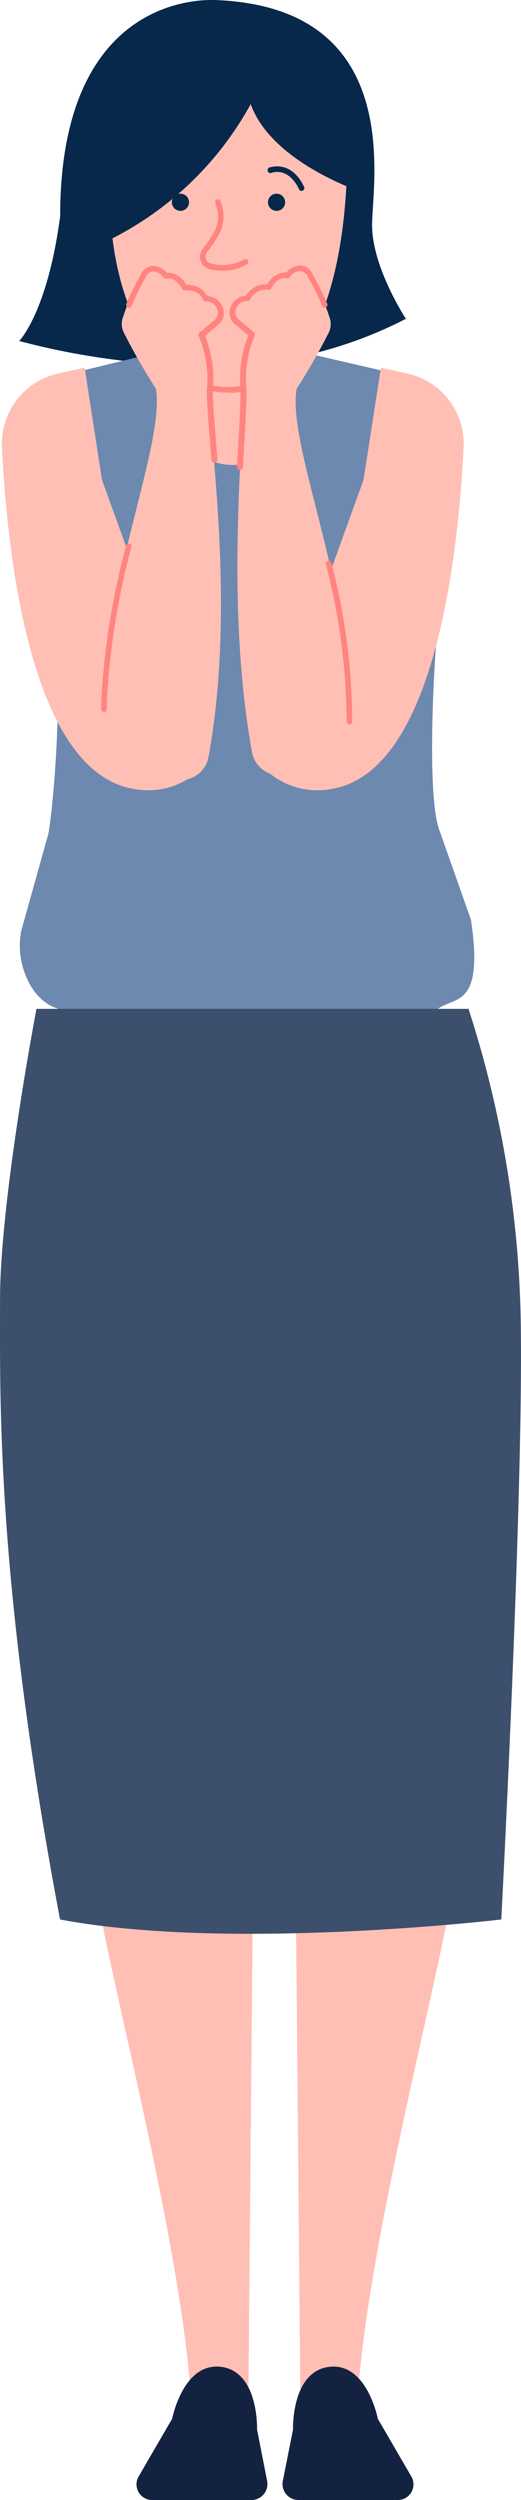
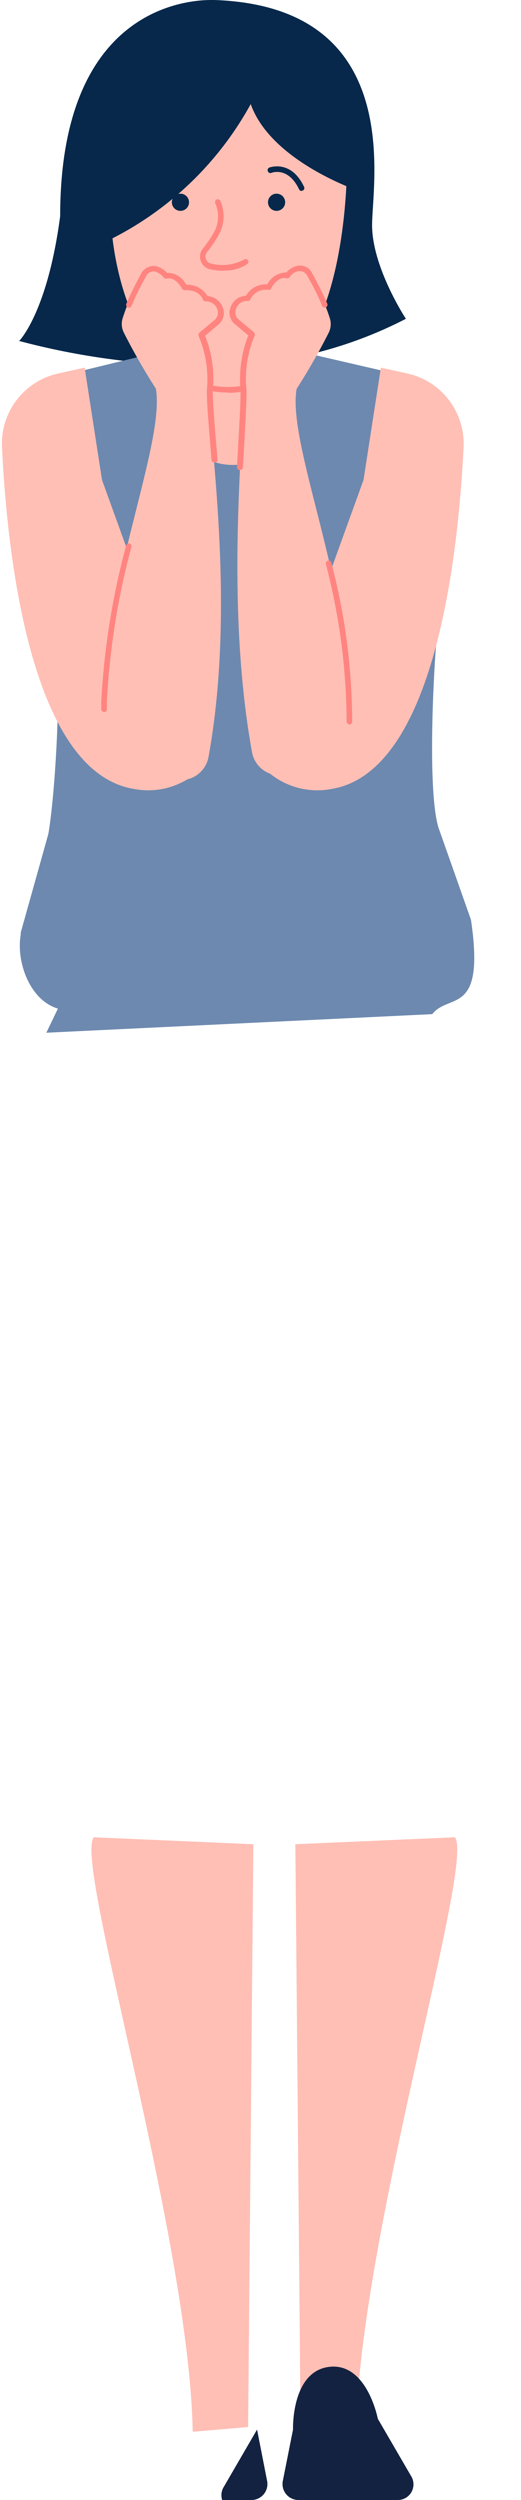
<svg xmlns="http://www.w3.org/2000/svg" height="129.417" viewBox="0 0 27 129.417" width="27">
  <path d="m10.885 0c-.273 0-8.07-.546-8.07 11.186-.661 5-2.125 6.462-2.125 6.462a37.89 37.89 0 0 0 11.042 1.252 21.708 21.708 0 0 0 9-2.4s-1.752-2.656-1.752-4.853 1.741-11.258-8.095-11.647z" fill="#07284b" transform="translate(.303 .003)" />
  <path d="m3.381 65.23c-1.106 1.12 4.939 20.734 5.112 30.785l2.872-.244.272-30.171-8.256-.359z" fill="#ffbfb5" transform="translate(1.493 29.869)" />
  <path d="m18.706 65.23c1.106 1.12-4.939 20.734-5.112 30.785l-2.872-.244-.272-30.171 8.256-.359z" fill="#ffbfb5" transform="translate(4.856 29.869)" />
  <path d="m16.013 91.227h-5.155a.827.827 0 0 1 -.8-.976l.531-2.671s-.1-3 1.867-3.245 2.527 2.685 2.527 2.685l1.737 2.987a.81.81 0 0 1 -.707 1.22z" fill="#142241" transform="translate(4.596 38.19)" />
-   <path d="m5.668 91.227h5.155a.827.827 0 0 0 .8-.976l-.523-2.672s.1-3-1.867-3.245-2.533 2.685-2.533 2.685l-1.736 2.987a.81.81 0 0 0 .704 1.221z" fill="#142241" transform="translate(2.222 38.19)" />
+   <path d="m5.668 91.227h5.155a.827.827 0 0 0 .8-.976l-.523-2.672l-1.736 2.987a.81.81 0 0 0 .704 1.221z" fill="#142241" transform="translate(2.222 38.19)" />
  <path d="m.752 43.038 1.44-5.14c.349-2 .756-8.271.276-10.238l-.407-13.283 9.468-2.3 9.439 2.183 1.323 13.8c-.16 1.91-.436 7.682.116 9.506l1.687 4.782c.742 5.026-1.134 3.762-2.007 4.882l-20 .962.6-1.249c-1.455-.43-2.187-2.426-1.921-3.877z" fill="#6d89af" transform="translate(.314 5.269)" />
  <path d="m5.2 11.242s0 8.974 4.48 8.974 3.432-9.52 3.432-9.52l-4.107-1.866-3.791 2.412z" fill="#ffbfb5" transform="translate(2.388 3.853)" />
-   <path d="m1.888 35.73h22.389a55.351 55.351 0 0 1 2.7 15.795c.189 8.8-1 31.345-1 31.345s-14.04 1.666-22.868 0c-3.309-17.518-3.109-26.908-3.109-32.092s1.888-15.048 1.888-15.048z" fill="#3c4f6d" transform="translate(.002 16.495)" />
  <path d="m9.347 1.82a6.117 6.117 0 0 0 -5.284 5.28c-.763 4.872.937 12.281 5.959 12.281s6.16-7.309 6.16-12.277c-.244-4.221-6.85-5.284-6.85-5.284z" fill="#ffbfb5" transform="translate(1.813 .797)" />
  <path d="m9.7 15.361c-2.154 0-3.891-1.307-5.026-3.791a.141.141 0 1 1 .258-.115c.761 1.651 2.2 3.618 4.767 3.618a4.663 4.663 0 0 0 4.15-2.685.148.148 0 1 1 .258.144 4.943 4.943 0 0 1 -4.394 2.843z" fill="#ff8480" transform="translate(2.151 4.961)" />
  <g fill="#07284b">
    <path d="m3.725 12.046a16.945 16.945 0 0 0 7.725-7.223c1.077 3.044 5.787 4.566 5.787 4.566s1.019-7.883-7.668-8.1-5.844 10.74-5.844 10.74z" transform="translate(1.543 .565)" />
    <path d="m10.45 7.425a.445.445 0 1 1 -.445-.445.447.447 0 0 1 .445.445z" transform="translate(4.328 3.046)" />
    <path d="m7.02 7.425a.445.445 0 1 1 -.445-.445.447.447 0 0 1 .445.445z" transform="translate(2.776 3.046)" />
    <path d="m11.305 7.28s-.1-.029-.129-.086c-.56-1.194-1.407-.876-1.436-.862a.138.138 0 0 1 -.187-.086.142.142 0 0 1 .072-.187s1.134-.445 1.809 1.005a.142.142 0 0 1 -.072.187h-.057z" transform="translate(4.327 2.617)" />
  </g>
  <path d="m8.394 10.886a3.683 3.683 0 0 1 -.718-.072.67.67 0 0 1 -.4-1.077 5.673 5.673 0 0 0 .644-.977 1.68 1.68 0 0 0 0-1.364.178.178 0 0 1 .057-.2.159.159 0 0 1 .2.057 1.98 1.98 0 0 1 0 1.623 5.927 5.927 0 0 1 -.677 1.033.352.352 0 0 0 -.057.373.323.323 0 0 0 .273.23 2.367 2.367 0 0 0 1.68-.2.144.144 0 1 1 .172.23 2.052 2.052 0 0 1 -1.192.33z" fill="#ff8480" transform="translate(3.236 3.133)" />
  <path d="m4.365 13.25-1.365.302a3.723 3.723 0 0 0 -2.928 3.833c.273 5.615 1.493 16.8 6.835 17.676a3.906 3.906 0 0 0 3.633-1.206l-2.37-6.734-2.915-8.056-.9-5.815z" fill="#ffbfb5" transform="translate(.031 5.779)" />
  <path d="m15.4 13.25 1.364.3a3.723 3.723 0 0 1 2.936 3.835c-.275 5.615-1.5 16.8-6.837 17.676a3.906 3.906 0 0 1 -3.633-1.206l2.37-6.734 2.915-8.055.9-5.815z" fill="#ffbfb5" transform="translate(4.324 5.779)" />
  <path d="m6.357 9.695a.946.946 0 0 1 .5.359c.589-.144.976.6.976.6a1.056 1.056 0 0 1 1.091.574.763.763 0 0 1 .747.5.627.627 0 0 1 -.187.718l-.79.661a5.654 5.654 0 0 1 .448 2.893c0 2.6 1.407 11.114-.029 18.982a1.461 1.461 0 0 1 -1.651 1.177 5.128 5.128 0 0 1 -2.585-1.436 3.994 3.994 0 0 1 -1.177-2.959c.144-6.2 3.159-13.11 2.685-15.852a32.7 32.7 0 0 1 -1.665-2.912 1 1 0 0 1 -.057-.732 11.629 11.629 0 0 1 1.037-2.315.589.589 0 0 1 .661-.287z" fill="#ffbfb5" transform="translate(1.692 4.209)" />
  <path d="m3.754 28.078a.142.142 0 0 1 -.144-.129v-.4a38.8 38.8 0 0 1 1.29-8.086.141.141 0 0 1 .273.072 38.248 38.248 0 0 0 -1.273 8.026v.373a.156.156 0 0 1 -.129.158z" fill="#ff8480" transform="translate(1.638 8.774)" />
  <path d="m9.059 19.759a.142.142 0 0 1 -.144-.129l-.057-.7c-.1-1.264-.187-2.254-.187-2.886a5.7 5.7 0 0 0 -.416-2.814.181.181 0 0 1 .029-.187l.79-.661a.5.5 0 0 0 .144-.546.621.621 0 0 0 -.617-.416.145.145 0 0 1 -.129-.086c-.215-.56-.933-.488-.933-.488a.177.177 0 0 1 -.144-.072s-.33-.646-.8-.531a.143.143 0 0 1 -.158-.057.871.871 0 0 0 -.416-.3.416.416 0 0 0 -.488.215c-.029.057-.057.115-.1.187a13.7 13.7 0 0 0 -.661 1.364.145.145 0 1 1 -.273-.1c.23-.546.488-1.034.675-1.393.029-.057.072-.129.1-.187a.715.715 0 0 1 .818-.359 1.106 1.106 0 0 1 .517.33 1.069 1.069 0 0 1 .991.617 1.19 1.19 0 0 1 1.106.589.88.88 0 0 1 .79.589.757.757 0 0 1 -.215.876l-.7.589a6.006 6.006 0 0 1 .4 2.857c0 .632.086 1.623.187 2.857l.057.7a.156.156 0 0 1 -.129.158z" fill="#ff8480" transform="translate(2.046 4.181)" />
  <path d="m11.63 9.69a.946.946 0 0 0 -.5.359c-.589-.144-.976.6-.976.6a1.056 1.056 0 0 0 -1.091.574.763.763 0 0 0 -.747.5.627.627 0 0 0 .187.718l.79.661a5.654 5.654 0 0 0 -.445 2.886c0 2.57-.962 10.985.431 18.724a1.473 1.473 0 0 0 1.9 1.149 5.273 5.273 0 0 0 3.1-2.743c.345-6.519-3.2-14.258-2.685-17.2a32.7 32.7 0 0 0 1.666-2.915 1 1 0 0 0 .057-.732 11.629 11.629 0 0 0 -1.034-2.312.589.589 0 0 0 -.661-.287z" fill="#ffbfb5" transform="translate(3.778 4.213)" />
  <path d="m12.841 28.443a.144.144 0 0 1 -.141-.143 32.768 32.768 0 0 0 -1.077-8.156.146.146 0 0 1 .287-.057 32.6 32.6 0 0 1 1.077 8.228.154.154 0 0 1 -.144.144z" fill="#ff8480" transform="translate(5.263 9.051)" />
  <path d="m8.7 20.167a.148.148 0 0 1 -.144-.158c.029-.56.057-1.063.086-1.536.057-1.048.1-1.867.1-2.427a6.2 6.2 0 0 1 .4-2.857l-.7-.589a.757.757 0 0 1 -.215-.876.88.88 0 0 1 .79-.589 1.19 1.19 0 0 1 1.106-.589 1.136 1.136 0 0 1 .991-.617 1.106 1.106 0 0 1 .517-.33.691.691 0 0 1 .818.359c.029.057.057.115.1.187.187.359.459.862.689 1.407a.145.145 0 0 1 -.273.1 10.328 10.328 0 0 0 -.675-1.378c-.029-.072-.072-.129-.1-.187a.444.444 0 0 0 -.488-.215.677.677 0 0 0 -.416.3.159.159 0 0 1 -.158.057c-.474-.115-.8.517-.8.531a.126.126 0 0 1 -.144.072.887.887 0 0 0 -.933.488.138.138 0 0 1 -.129.086.6.6 0 0 0 -.617.416.47.47 0 0 0 .144.546l.79.661s.072.115.029.187a5.644 5.644 0 0 0 -.416 2.814c0 .56-.043 1.393-.1 2.441-.029.474-.057.991-.086 1.536a.154.154 0 0 1 -.144.144z" fill="#ff8480" transform="translate(3.725 4.175)" />
</svg>